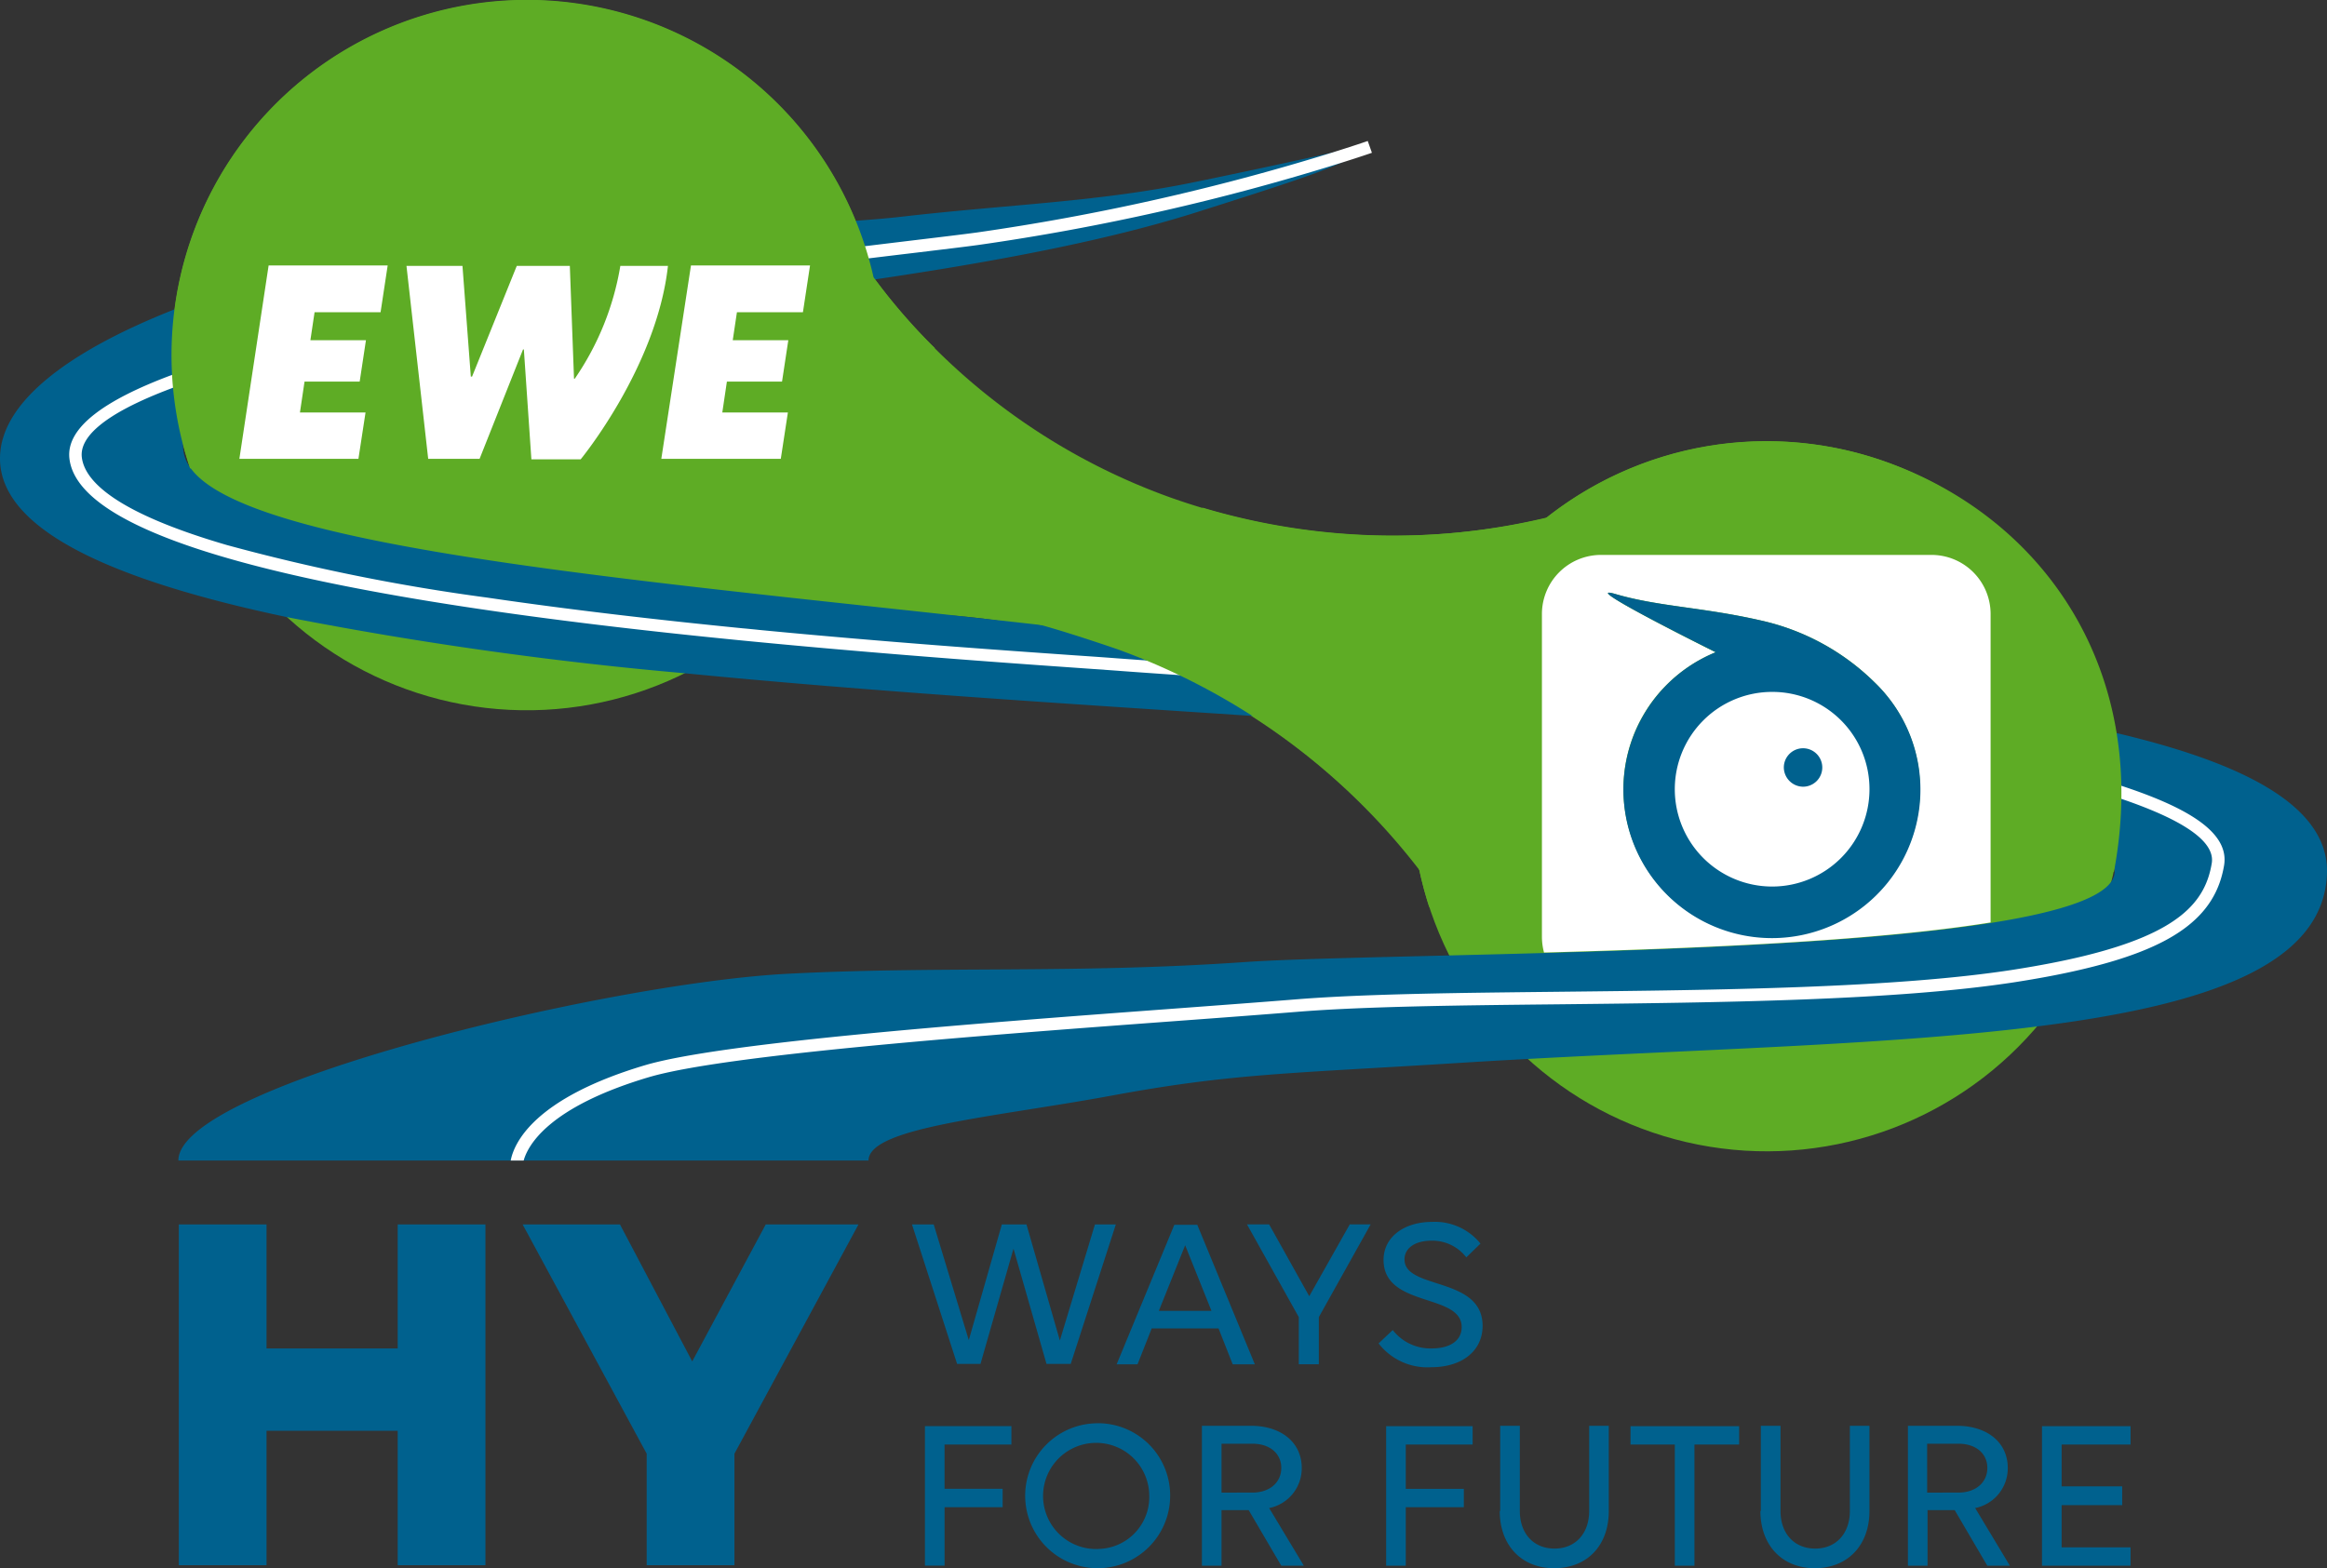
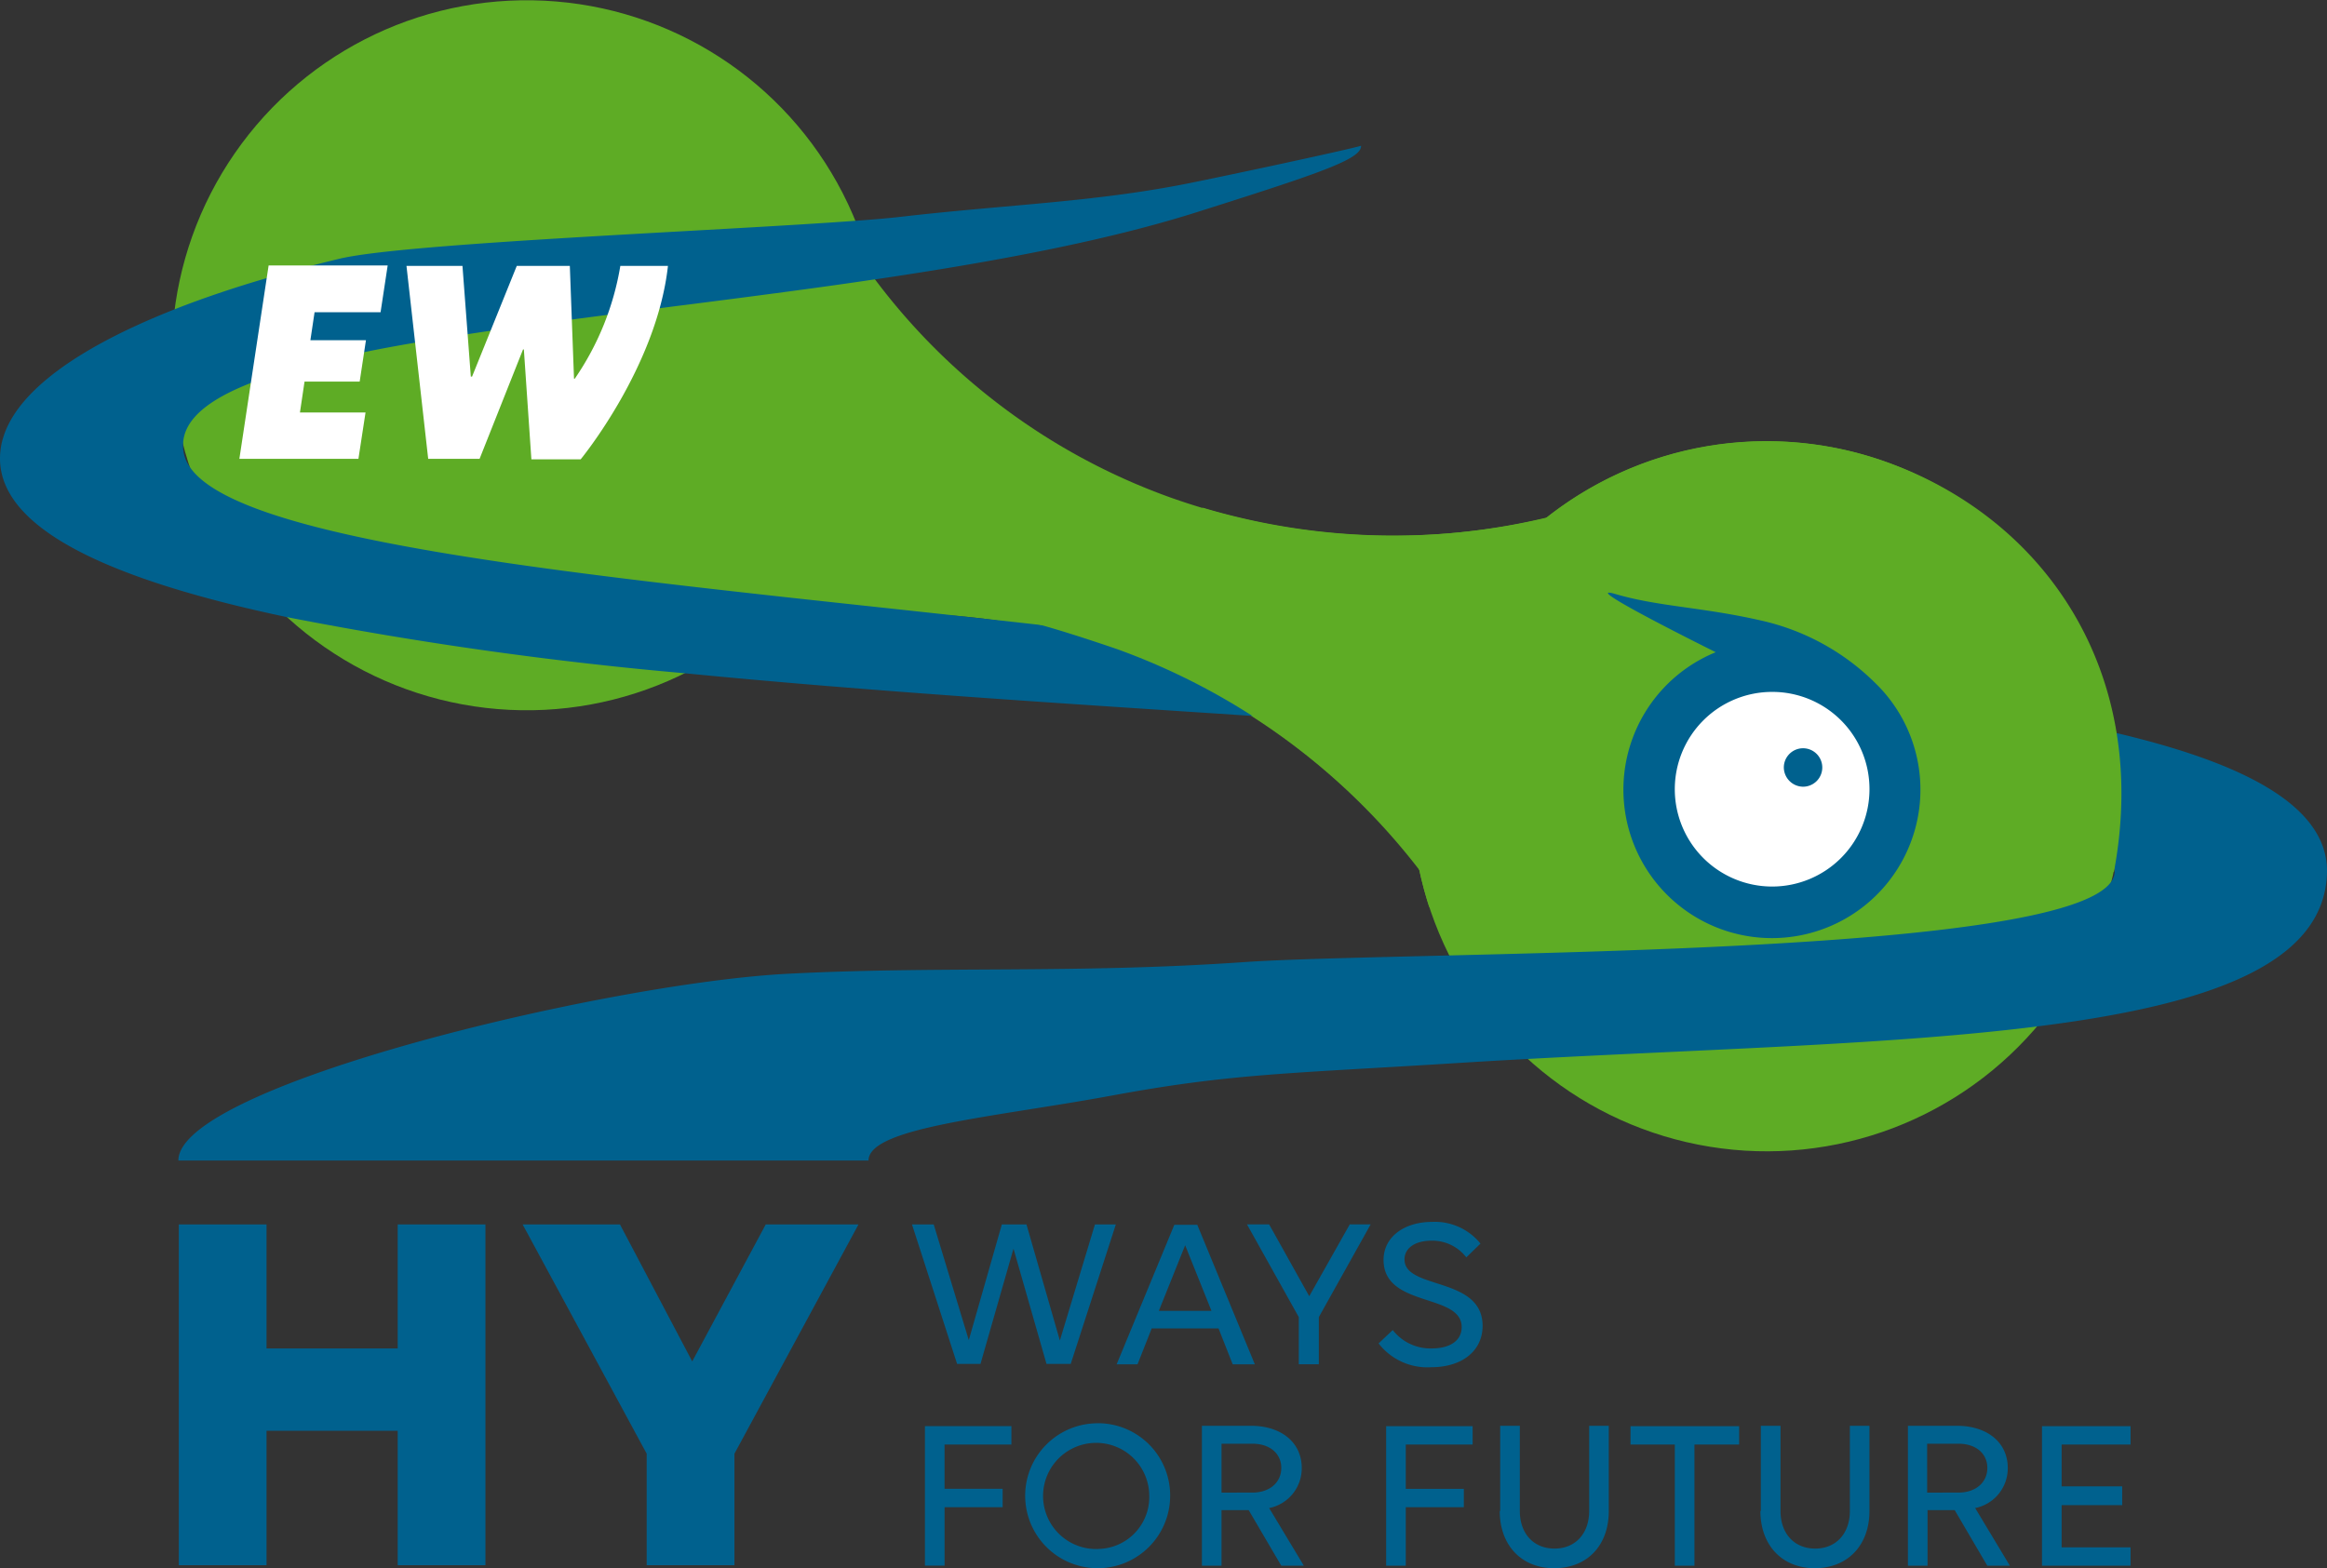
<svg xmlns="http://www.w3.org/2000/svg" width="229.948" height="155" viewBox="0 0 229.948 155">
  <rect x="0" y="0" width="229.948" height="155" fill="#333333" stroke="none" />
  <circle cx="52.056" cy="35.115" r="35.09" transform="translate(12.767 84.098) rotate(-85.269)" fill="#5eac25" />
  <circle cx="174.582" cy="78.709" r="35.09" transform="translate(68.924 238.429) rotate(-80.783)" fill="#5eac25" />
  <path d="M140.9,86.842a65.417,65.417,0,0,0-30.507-22.581,63.7,63.7,0,0,0-37.237-1.528L85.907,26.859a63.113,63.113,0,0,0,29.806,22.334,65.5,65.5,0,0,0,37.9,1.775Z" fill="#5eac25" />
  <path d="M229.942,86.389c-.339,8.979-11.836,12.963-28.646,15.068-14.164,1.783-32.1,2.229-50.323,3.212q-3.611.192-7.228.421c-16.6,1.032-22.128,1.032-33.769,3.179-11.559,2.146-24.15,3.137-24.15,6.44h-68.2c0-7.39,42.19-17.5,60.106-18.454,14.9-.784,28.526,0,45.163-1.155,4.132-.289,11.53-.446,20.311-.661,25.161-.607,61.7-1.643,65.453-7.34v0a1.761,1.761,0,0,0,.309-1c0-.095-.008-.186-.016-.281l0-.008c-.306-2.886-4.826-5.181-12.24-7.063-2.11-.533-4.451-1.037-7-1.507-1.622-.3-3.331-.59-5.115-.867q-2.192-.34-4.532-.665-1.8-.242-3.683-.479c-3.195-.4-6.555-.776-10.052-1.135-1.709-.169-3.455-.338-5.226-.5q-4.268-.4-8.731-.764-3.127-.254-6.333-.5c-1.944-.144-3.905-.293-5.883-.433-3.476-.252-6.993-.5-10.531-.735q-2.886-.2-5.874-.4c-.054,0-.108-.005-.157-.009-17.442-1.156-37.3-2.382-55.925-4.206A375.935,375.935,0,0,1,28.365,61C11.4,57.421,0,52.472,0,45.313,0,39.761,6.8,34.7,17.231,30.584l.025-.013c2.795-1.1,5.846-2.13,9.1-3.083q2.2-.651,4.516-1.247,1.307-.34,2.65-.661c6.461-1.56,37.224-2.737,51.021-3.756h.02c1.891-.141,3.464-.277,4.608-.413,10.815-1.239,19.485-1.445,29.145-3.468,4.268-.875,9.833-2.072,13.2-2.828,1.742-.392,2.894-.664,2.98-.714.025.516-.569,1.036-2.039,1.713-2.287,1.053-6.688,2.481-14.143,4.843-9.078,2.881-20.266,4.945-31.841,6.659-.013,0-.025,0-.037,0a.785.785,0,0,0-.095.016c-.248.033-.5.07-.747.108q-2.941.432-5.9.833c-4.021.549-8.046,1.066-12.009,1.573-.834.1-1.668.211-2.493.318q-2.589.329-5.119.652c-1.2.157-2.386.31-3.563.467-2.758.363-5.445.731-8.029,1.106-.768.116-1.524.227-2.271.343-1.783.268-3.517.549-5.185.838q-2.631.445-5.036.937a68.87,68.87,0,0,0-11.2,3.047c-4.19,1.639-6.651,3.608-6.7,6.085a.171.171,0,0,0,0,.045,3.862,3.862,0,0,0,.078.83,3.577,3.577,0,0,0,.562,1.3.012.012,0,0,0,.008.013c.033.053.07.107.111.161,4.413,6.056,28.035,9.321,55.744,12.4l3.129.347c5.891.644,11.943,1.288,18.007,1.952l.343.037c.342.038.689.075,1.036.112.041,0,.083.008.124.016q2.849.311,5.693.632c9.428,1.065,18.754,2.2,27.448,3.5,3.674.549,7.452.974,11.27,1.308,2.077.186,4.17.343,6.263.475,1.486.1,2.98.19,4.471.264,4.078.223,8.153.38,12.149.529,7.806.281,15.32.512,22.02,1.024,3.657.276,7.076.639,10.168,1.139.346.054.693.116,1.032.173,3.455.6,7.426,1.321,11.373,2.25l.045.013C219.8,74.979,230.243,79.016,229.942,86.389Z" fill="#00618e" />
  <path d="M108.2,121.025,104.733,132.5l-3.3-11.476H99L95.733,132.46l-3.467-11.435H90.119l4.459,13.788h2.311l3.262-11.394,3.261,11.394h2.394l4.459-13.788Zm10.114.041h-2.271l-5.7,13.788h2.064l1.4-3.55h6.605l1.4,3.55h2.188Zm-3.8,8.5,2.6-6.481,2.6,6.481Zm18.866-8.545-4.005,7.1-3.963-7.1h-2.188l5.119,9.164v4.665h1.982v-4.665l5.119-9.164Zm5.408,3.467c0-1.114,1.032-1.857,2.683-1.857a4.239,4.239,0,0,1,3.426,1.651l1.4-1.362a5.79,5.79,0,0,0-4.747-2.147c-2.849,0-4.83,1.528-4.83,3.757,0,4.747,7.719,3.261,7.719,6.646,0,1.28-1.073,2.106-2.972,2.106a4.716,4.716,0,0,1-3.839-1.817l-1.4,1.321a6.094,6.094,0,0,0,5.2,2.353c3.1,0,5.078-1.651,5.078-4.087C146.511,126.144,138.791,127.506,138.791,124.492Z" fill="#00618e" />
  <path d="M99.944,142.78v-1.816H91.4v13.788h1.94v-5.779h5.738v-1.817H93.339V142.78Zm8.587-2.1a7.163,7.163,0,1,0,7.1,7.183A7.136,7.136,0,0,0,108.531,140.675Zm0,12.426a5.247,5.247,0,1,1,5.036-5.2A5.122,5.122,0,0,1,108.531,153.1Zm16.884-4.046a4.006,4.006,0,0,0,3.22-3.963c0-2.518-2.023-4.169-5.036-4.169h-4.83v13.829h1.94v-5.49h2.683l3.22,5.49h2.23Zm-4.706-1.527V142.7h3.055c1.693,0,2.848.949,2.848,2.394s-1.155,2.436-2.848,2.436Zm24.811-4.748v-1.816h-8.546v13.788h1.941v-5.779h5.738v-1.817h-5.738V142.78Zm11.517-1.857v8.421c0,2.23-1.362,3.716-3.426,3.716s-3.426-1.486-3.426-3.716v-8.421h-1.941v8.421H148.2c0,3.385,2.147,5.656,5.367,5.656,3.261,0,5.408-2.229,5.408-5.656v-8.421Zm4.087.041v1.816H165.5v11.972h1.941V142.78h4.417v-1.816Zm21.674-.041v8.421c0,2.23-1.363,3.716-3.427,3.716s-3.426-1.486-3.426-3.716v-8.421H174v8.421h-.041c0,3.385,2.147,5.656,5.367,5.656s5.408-2.229,5.408-5.656v-8.421Zm12.384,8.132a4.006,4.006,0,0,0,3.22-3.963c0-2.518-2.023-4.169-5.036-4.169h-4.83v13.829h1.94v-5.49h2.683l3.22,5.49h2.23Zm-4.747-1.527V142.7h3.1c1.692,0,2.848.949,2.848,2.394s-1.156,2.436-2.848,2.436Zm20.1-4.748v-1.816h-8.752v13.788h8.752v-1.816h-6.811v-4.17h5.986v-1.857h-5.986V142.78Z" fill="#00618e" />
  <path d="M39.3,121.025v12.261H26.338V121.025H17.669v33.686h8.669V141.418H39.3v13.293H47.97V121.025Zm36.369,0-7.265,13.54-7.142-13.54H51.644l12.261,22.664v11.022h8.669V143.689l12.261-22.664Z" fill="#00618e" />
-   <path d="M219.778,85.539c-.863,5.16-5.086,8.264-14.626,10.411-1.8.409-3.8.78-5.994,1.123-11.811,1.833-29.356,2.023-44.837,2.192-2.762.029-5.478.058-8.108.095-6.91.1-13.2.264-17.982.648-3.212.26-7.291.566-11.6.883-18.932,1.4-44.857,3.324-52.506,5.578-9.958,2.96-11.968,6.766-12.377,8.24H50.467c.327-1.709,2.263-6.147,13.3-9.429,7.777-2.291,33.781-4.215,52.767-5.623,4.314-.322,8.384-.623,11.6-.883,4.623-.372,10.617-.537,17.223-.64,2.889-.041,5.9-.075,8.954-.108,15.435-.169,32.935-.355,44.659-2.179,2.658-.417,4.962-.867,6.96-1.354,9.421-2.3,12-5.371,12.628-9.157.4-2.365-3.468-4.508-8.888-6.361a.207.207,0,0,1-.045-.017,131.032,131.032,0,0,0-12.913-3.476c-2.655-.594-5.243-1.127-7.567-1.6l-2.341-.471c-1.073-.215-2.279-.429-3.608-.64-3.971-.636-9-1.251-14.606-1.837-1.932-.2-3.938-.4-5.99-.594-3.311-.318-6.749-.624-10.225-.921-1.714-.14-3.431-.285-5.152-.421-2.081-.169-4.162-.33-6.222-.491-7.975-.611-15.662-1.152-22.015-1.6-.822-.058-1.627-.116-2.407-.173-.079,0-.157-.009-.236-.017-2.27-.157-4.355-.3-6.2-.442l-4.24-.3c-10.457-.726-21.78-1.606-32.91-2.7C54.216,61.422,36,58.928,23.448,55.44,13.648,52.719,7.307,49.4,6.857,45.3c-.33-3.043,3.517-5.776,10.131-8.24l.033-.013c2.415-.9,5.2-1.762,8.281-2.592,1.725-.462,3.546-.917,5.449-1.358C33.868,32.367,37.2,31.669,40.7,31q2.583-.5,5.28-.975c1.263-.227,2.547-.445,3.843-.664,2.147-.359,4.339-.714,6.56-1.057q2.328-.366,4.7-.71,2.409-.36,4.847-.706c.764-.107,1.531-.215,2.3-.318.8-.111,1.6-.223,2.407-.33,4.929-.669,9.9-1.3,14.816-1.907.008,0,.017,0,.025,0q2.4-.291,4.772-.577c2.729-.327,4.884-.587,6.225-.768a227.042,227.042,0,0,0,35.041-7.869c2.287-.714,3.6-1.168,3.641-1.184l.413,1.168c-.042.012-1.152.4-3.113,1.015a227.324,227.324,0,0,1-35.816,8.1c-1.35.186-3.509.441-6.246.772-1.379.165-2.907.347-4.554.549h-.02c-1.792.219-3.724.454-5.776.714-3.686.462-7.748.991-12.009,1.581-.764.107-1.531.215-2.307.322-1.627.231-3.278.471-4.942.723q-2.167.321-4.359.664c-2.378.372-4.768.76-7.146,1.168q-1.611.273-3.208.558c-1.763.318-3.513.64-5.239.974-.2.037-.4.078-.594.116q-3.313.65-6.2,1.279c-3.385.739-6.349,1.466-8.941,2.172-3.2.863-5.825,1.7-7.984,2.51a.054.054,0,0,0-.033.012c-7.349,2.741-9.186,5.09-9,6.841.264,2.394,3.394,5.5,14.3,8.69a196.183,196.183,0,0,0,25.785,5.209c8.224,1.21,16.93,2.209,25.207,3.03.334.029.669.062,1,.095.2.021.4.038.6.062,12.591,1.214,24.022,2.011,31.007,2.5,1.643.111,3.067.21,4.244.3l2.745.2c.095,0,.194.013.289.021h.008c1.788.128,3.732.264,5.8.409,6.436.454,14.234,1,22.317,1.622,2.073.161,4.166.326,6.259.5q2.366.184,4.727.388c3.756.317,7.468.648,11.03.99,2.279.219,4.5.442,6.622.673,4.5.479,8.6.983,12.038,1.5,1.874.28,3.55.565,4.982.854.545.112,1.086.219,1.623.326q4.286.874,8.042,1.71c5.09,1.143,9.424,2.262,12.913,3.414a.1.1,0,0,0,.033.012C216.686,79.99,220.29,82.459,219.778,85.539Z" fill="#fff" />
  <path d="M186.347,45.642a35.086,35.086,0,0,0-33.6,5.573,66.1,66.1,0,0,1-33.892-1.032L101.6,61.453c2.188.5,6.563,1.941,8.834,2.725a66.406,66.406,0,0,1,29.764,21.591c.289,1.321.62,2.6,1.032,3.88l67.662-3.467C212.561,66.655,202.241,51.3,186.347,45.642Z" fill="#5eac25" />
-   <path d="M92.389,34.414A54.053,54.053,0,0,1,86.32,27.4,35.113,35.113,0,1,0,18.783,46.3Z" fill="#5eac25" />
  <polygon points="26.544 26.24 38.309 26.24 37.607 30.863 31.085 30.863 30.672 33.629 36.162 33.629 35.543 37.716 30.094 37.716 29.64 40.771 36.121 40.771 35.419 45.353 23.654 45.353 26.544 26.24" fill="#fff" />
  <path d="M40.167,26.281H45.7l.825,10.94h.124l4.417-10.94h5.243l.413,11.146H56.8a27.624,27.624,0,0,0,4.5-11.146h4.706C64.9,36.271,57.381,45.4,57.381,45.4H52.51l-.743-10.858h-.083L47.391,45.353H42.313Z" fill="#fff" />
-   <polygon points="68.28 26.24 80.045 26.24 79.343 30.863 72.821 30.863 72.408 33.629 77.899 33.629 77.279 37.716 71.83 37.716 71.376 40.771 77.857 40.771 77.156 45.353 65.349 45.353 68.28 26.24" fill="#fff" />
-   <path d="M190.889,54.849h-32.7a5.841,5.841,0,0,0-5.82,5.821V92.623a6.188,6.188,0,0,0,.206,1.527c15.44-.413,32.819-1.156,44.131-2.972V60.67A5.841,5.841,0,0,0,190.889,54.849Zm-2.221,17.677a13.991,13.991,0,0,1,.475,1.359,14.517,14.517,0,0,1,.569,3.356c.013.256.021.512.021.768A14.655,14.655,0,1,1,161.1,73.592a14.244,14.244,0,0,1,1.494-3.249,13.382,13.382,0,0,1,.8-1.169,14.016,14.016,0,0,1,1.119-1.3,14.683,14.683,0,0,1,5.024-3.4S158.9,59.188,158.9,58.631c0-.083.235-.062.785.1,4.252,1.238,8.545,1.28,14.324,2.6a23.184,23.184,0,0,1,11.229,6.109,14.168,14.168,0,0,1,1.309,1.454A14.4,14.4,0,0,1,188.668,72.526Z" fill="#fff" />
  <path d="M159.679,58.729c4.252,1.238,8.545,1.28,14.325,2.6a23.185,23.185,0,0,1,11.228,6.109,14.675,14.675,0,1,1-15.687-2.972h0s-14.077-6.977-9.866-5.738Z" fill="#00618e" />
  <path d="M184.737,78.008a9.619,9.619,0,1,1-9.619-9.619,9.6,9.6,0,0,1,9.619,9.619Z" fill="#fff" />
  <path d="M178.173,77.76a1.9,1.9,0,1,0-1.9-1.9,1.921,1.921,0,0,0,1.9,1.9Z" fill="#00618e" />
</svg>